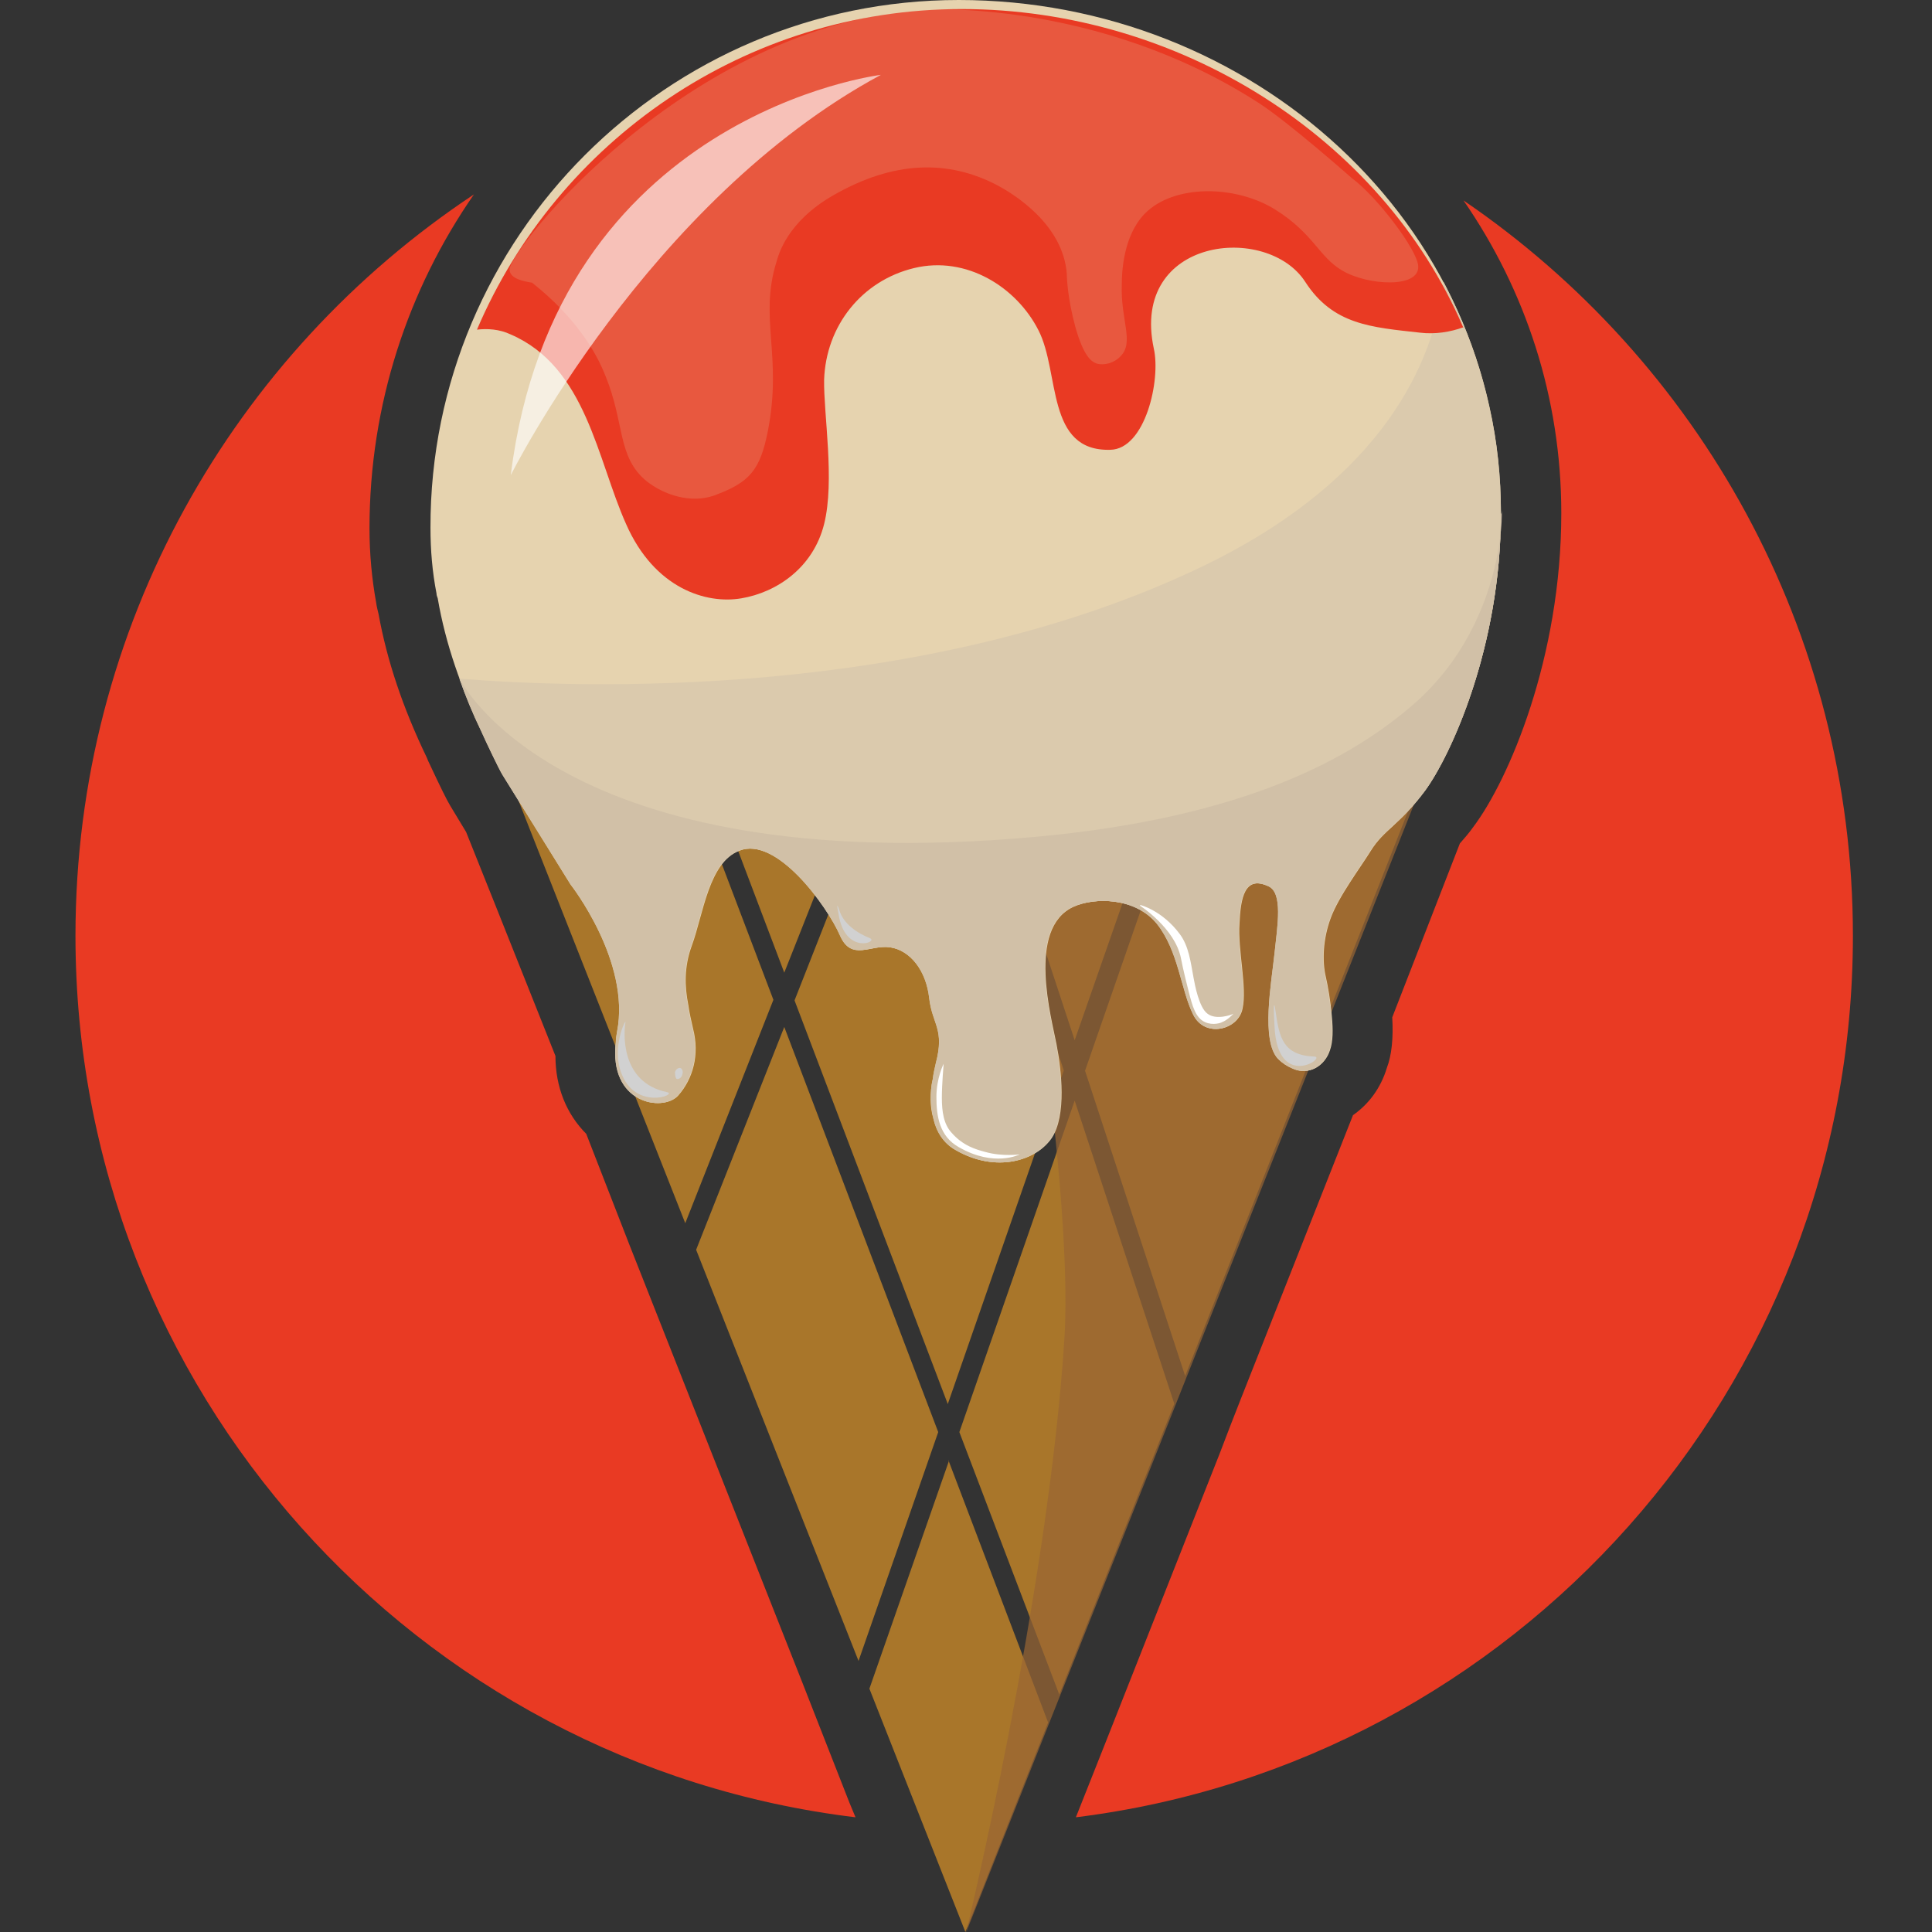
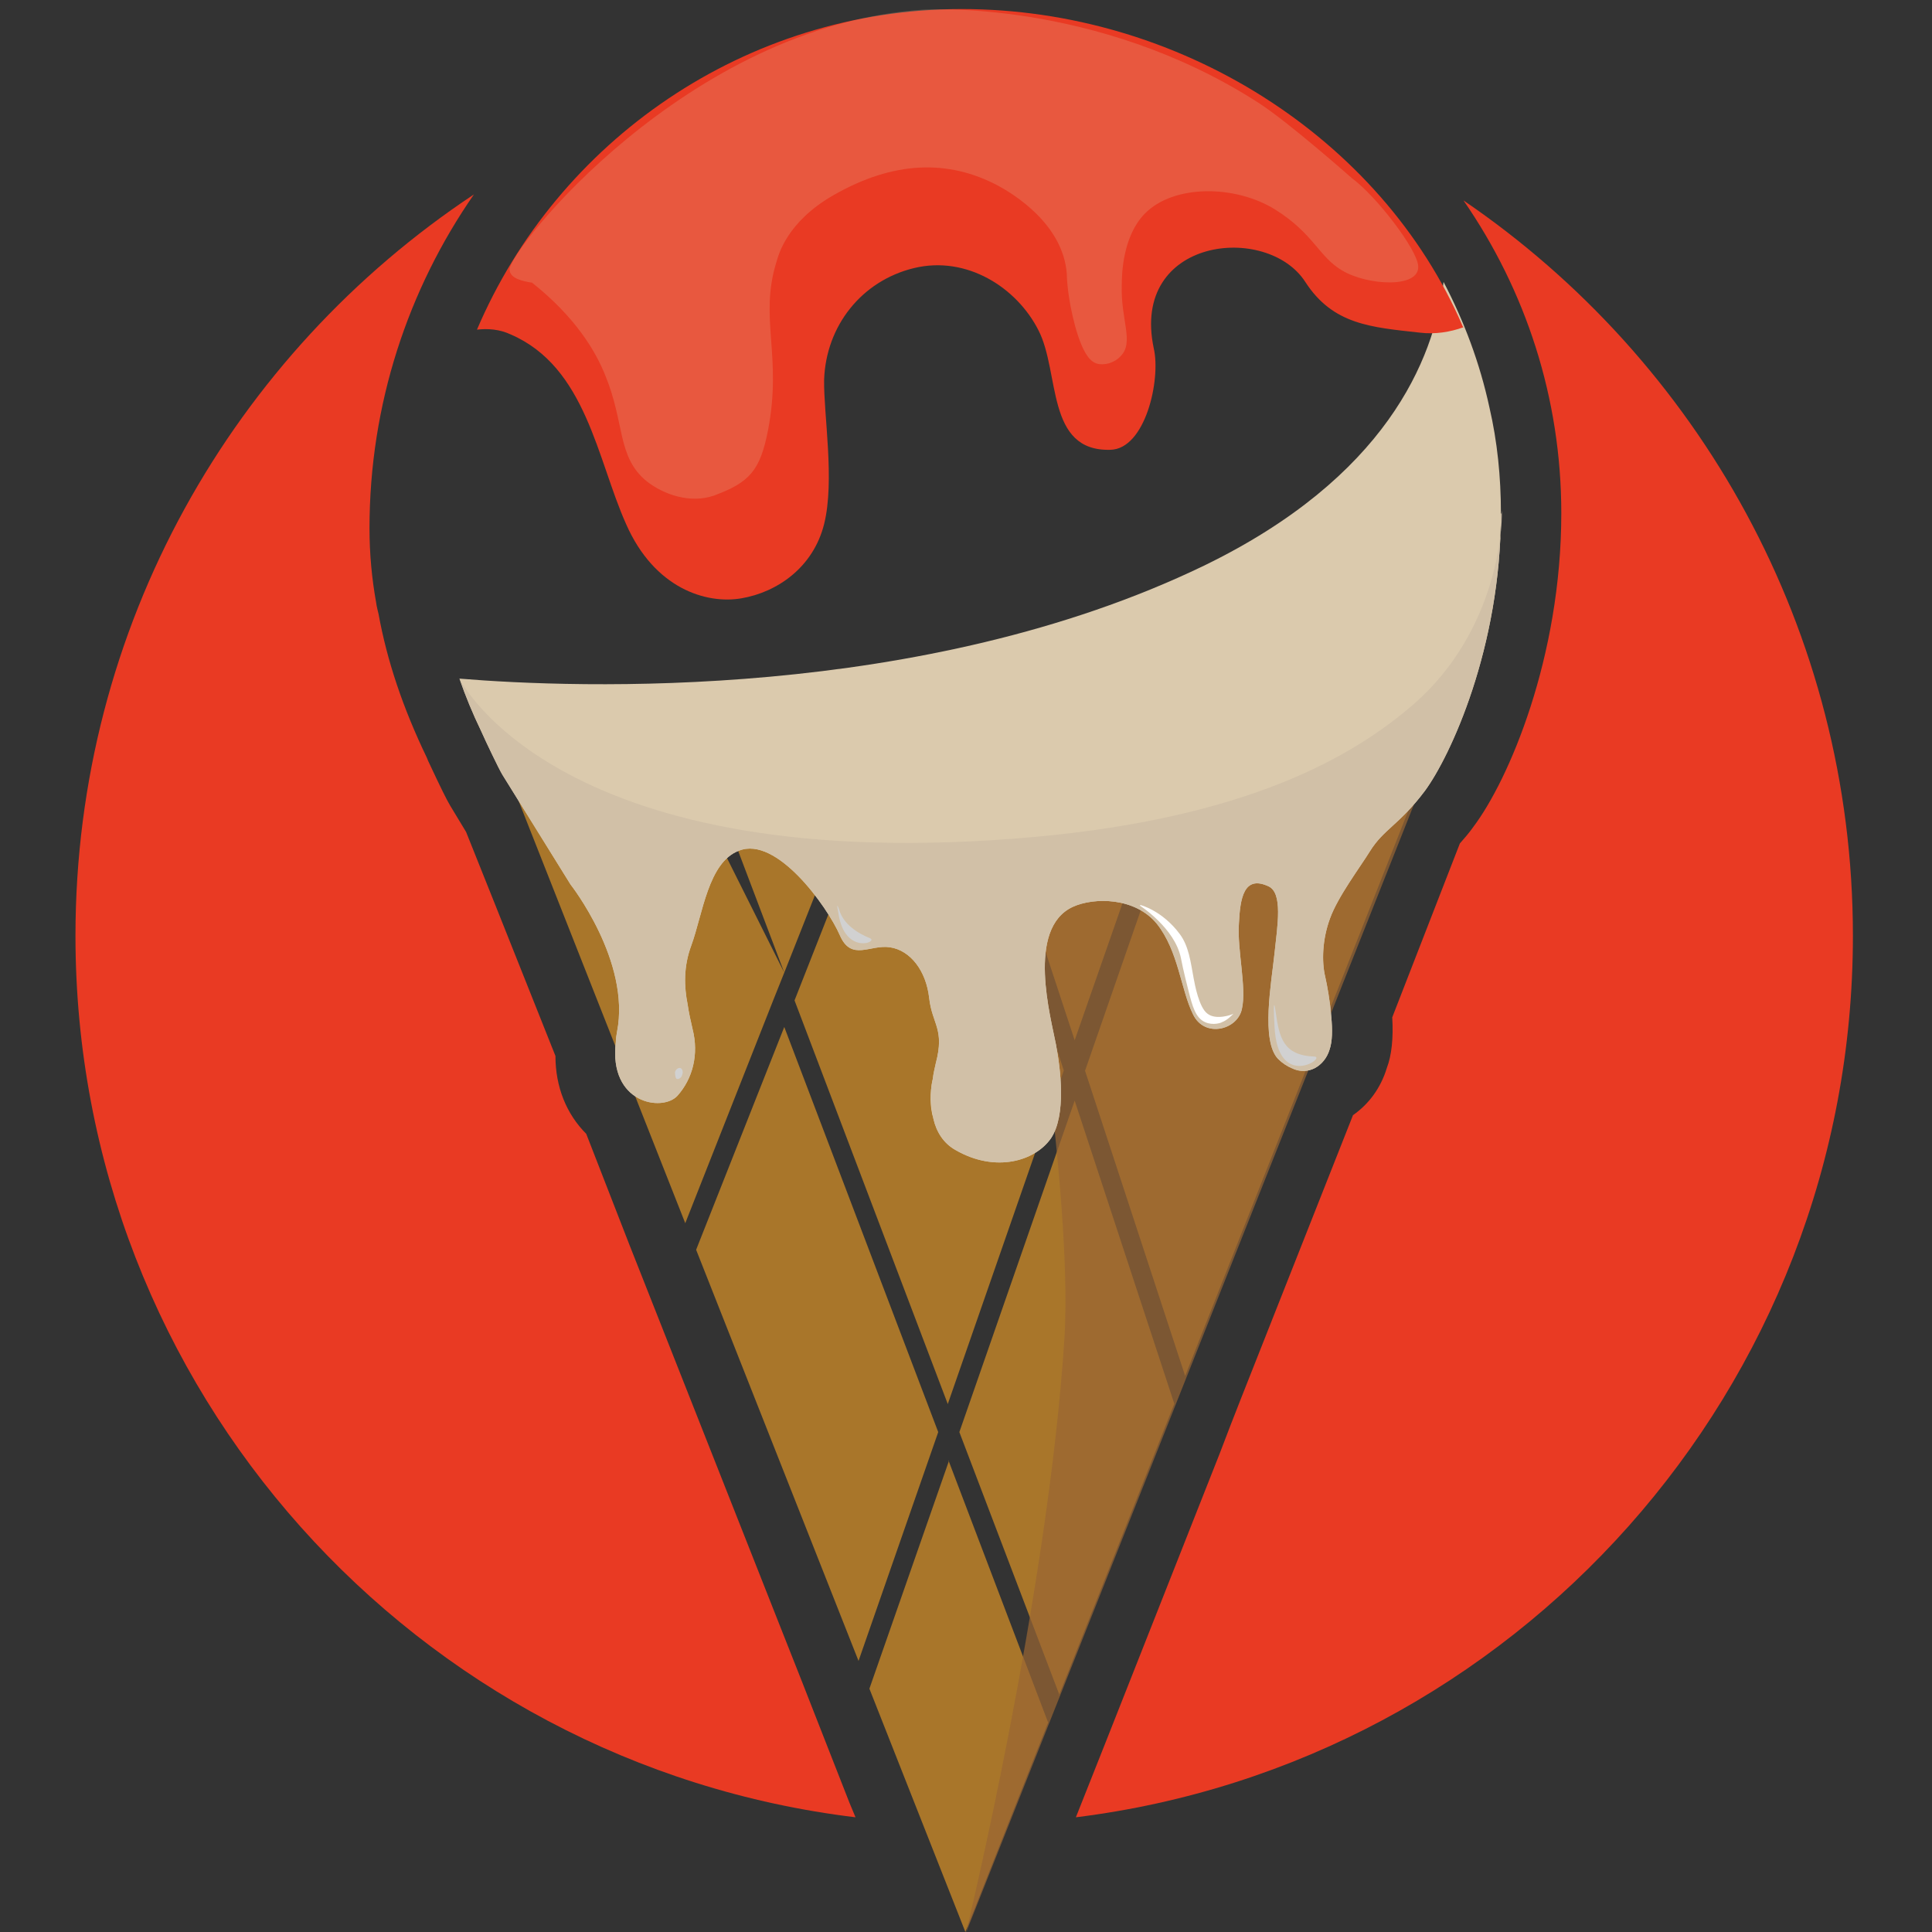
<svg xmlns="http://www.w3.org/2000/svg" width="32" height="32" viewBox="0 0 32 32" fill="none">
  <rect x="0" y="0" width="32" height="32" fill="#333333" stroke="none" />
-   <path fill-rule="evenodd" clip-rule="evenodd" d="M17.54 28.08L19.45 23.25L17.8 18.23L15.89 23.72L17.55 28.08H17.54ZM15.72 24.19L14.4 27.97L15.99 32L17.36 28.53L15.71 24.19H15.72ZM15.7 23.25L17.62 17.73L16.13 13.19H14.49L13.16 16.57L15.7 23.26V23.25ZM12.99 17.01L15.54 23.72L14.22 27.51L11.53 20.7L12.99 17.01ZM12.99 16.11L14.15 13.18H11.88L12.99 16.11ZM11.53 13.19L12.81 16.56L11.35 20.26L8.56 13.19H11.53ZM16.47 13.19L17.8 17.23L19.21 13.19H16.47ZM17.97 17.73L19.63 22.79L23.42 13.19H19.55L17.97 17.74V17.73Z" fill="#A9762A" />
+   <path fill-rule="evenodd" clip-rule="evenodd" d="M17.54 28.08L19.45 23.25L17.8 18.23L15.89 23.72L17.55 28.08H17.54ZM15.72 24.19L14.4 27.97L15.99 32L17.36 28.53L15.71 24.19H15.72ZM15.7 23.25L17.62 17.73L16.13 13.19H14.49L13.16 16.57L15.7 23.26V23.25ZM12.99 17.01L15.54 23.72L14.22 27.51L11.53 20.7L12.99 17.01ZM12.99 16.11L14.15 13.18H11.88L12.99 16.11ZL12.81 16.56L11.35 20.26L8.56 13.19H11.53ZM16.47 13.19L17.8 17.23L19.21 13.19H16.47ZM17.97 17.73L19.63 22.79L23.42 13.19H19.55L17.97 17.74V17.73Z" fill="#A9762A" />
  <path opacity="0.71" d="M16.69 13.19C16.69 13.19 17.8 19.51 17.63 22.17C17.36 26.41 16 32.01 16 32.01L23.6 12.87L16.69 13.19Z" fill="#996633" />
-   <path d="M24.86 8.5C24.86 10.73 24.02 12.53 23.6 13.1C23.18 13.67 22.92 13.74 22.7 14.1C22.54 14.36 22.17 14.85 22.04 15.21C21.91 15.56 21.9 15.93 21.96 16.18C21.99 16.31 22.04 16.58 22.06 16.84C22.08 17.05 22.08 17.25 22.03 17.39C21.95 17.65 21.68 17.83 21.4 17.69C21.33 17.66 21.25 17.61 21.18 17.54C20.89 17.24 21.07 16.27 21.12 15.79C21.17 15.32 21.26 14.79 21.02 14.68C20.61 14.49 20.55 14.88 20.53 15.3C20.5 15.73 20.66 16.36 20.58 16.71C20.51 17.06 19.96 17.2 19.77 16.8C19.57 16.4 19.53 15.75 19.17 15.3C18.81 14.86 18.13 14.86 17.78 15.02C17 15.38 17.42 16.87 17.5 17.3C17.58 17.72 17.67 18.47 17.42 18.85C17.16 19.23 16.5 19.43 15.84 19.05C15.64 18.94 15.52 18.75 15.47 18.53C15.46 18.32 15.46 18.11 15.46 17.91V17.87C15.47 17.78 15.49 17.7 15.51 17.61C15.66 17.04 15.45 16.97 15.4 16.53C15.35 16.08 15.09 15.74 14.75 15.69C14.42 15.64 14.11 15.93 13.92 15.49C13.71 15.01 12.87 13.84 12.25 14.09C11.74 14.28 11.65 15.14 11.46 15.66C11.33 16.01 11.34 16.34 11.4 16.64C11.42 16.78 11.45 16.91 11.48 17.04C11.59 17.47 11.48 17.87 11.23 18.15C10.98 18.42 10.09 18.28 10.21 17.26C10.21 17.2 10.22 17.15 10.23 17.09C10.46 15.92 9.46 14.65 9.46 14.65L8.33 12.83C8.27 12.73 8.06 12.28 7.98 12.11C7.64 11.4 7.38 10.67 7.25 9.91C7.24 9.88 7.23 9.86 7.23 9.83C7.16 9.47 7.13 9.11 7.13 8.74C7.12 3.93 11.05 0 15.88 0C20.71 0 24.86 3.67 24.86 8.5Z" fill="#E6D3AF" />
  <path d="M15.46 18.53C15.4 18.33 15.4 18.1 15.45 17.87V17.91C15.45 18.11 15.45 18.32 15.46 18.53Z" fill="#E6D3AF" />
  <path d="M24.86 8.5C24.86 10.73 24.02 12.53 23.6 13.1C23.18 13.66 22.92 13.73 22.69 14.1C22.53 14.36 22.16 14.85 22.03 15.21C21.9 15.56 21.89 15.93 21.95 16.18C21.98 16.31 22.03 16.58 22.05 16.84C22.07 17.05 22.07 17.25 22.02 17.39C21.94 17.65 21.67 17.83 21.39 17.69C21.32 17.66 21.24 17.61 21.17 17.54C20.88 17.24 21.06 16.27 21.11 15.79C21.16 15.32 21.25 14.79 21.01 14.68C20.6 14.49 20.54 14.88 20.52 15.3C20.49 15.73 20.65 16.36 20.57 16.71C20.5 17.06 19.95 17.2 19.76 16.8C19.56 16.4 19.52 15.75 19.16 15.3C18.8 14.86 18.12 14.86 17.77 15.02C16.99 15.38 17.41 16.87 17.49 17.3C17.57 17.72 17.66 18.47 17.41 18.85C17.15 19.23 16.49 19.43 15.83 19.05C15.63 18.94 15.51 18.75 15.46 18.53C15.45 18.32 15.45 18.11 15.45 17.91V17.87C15.46 17.78 15.48 17.7 15.5 17.61C15.65 17.04 15.44 16.97 15.39 16.53C15.34 16.08 15.08 15.74 14.74 15.69C14.41 15.64 14.1 15.93 13.91 15.49C13.7 15.01 12.86 13.84 12.24 14.09C11.73 14.28 11.64 15.14 11.45 15.66C11.32 16.01 11.33 16.34 11.39 16.64C11.41 16.78 11.44 16.91 11.47 17.04C11.58 17.47 11.47 17.87 11.22 18.15C10.97 18.42 10.08 18.28 10.2 17.26C10.2 17.2 10.21 17.15 10.22 17.09C10.45 15.92 9.45 14.65 9.45 14.65L8.32 12.83C8.26 12.73 8.05 12.29 7.97 12.11C7.83 11.82 7.71 11.53 7.61 11.24C9.54 11.4 15.28 11.62 19.94 9.37C22.95 7.91 23.75 5.96 23.91 4.67C24.25 5.32 24.51 6.01 24.67 6.75C24.8 7.31 24.86 7.9 24.86 8.5Z" fill="#DBCAAD" />
  <path d="M24.86 8.5C24.86 10.73 24.02 12.53 23.6 13.1C23.18 13.66 22.92 13.73 22.69 14.1C22.53 14.36 22.16 14.85 22.03 15.21C21.9 15.56 21.89 15.93 21.95 16.18C21.98 16.31 22.03 16.58 22.05 16.84C22.07 17.05 22.07 17.25 22.02 17.39C21.94 17.65 21.67 17.83 21.39 17.69C21.32 17.66 21.24 17.61 21.17 17.54C20.88 17.24 21.06 16.27 21.11 15.79C21.16 15.32 21.25 14.79 21.01 14.68C20.6 14.49 20.54 14.88 20.52 15.3C20.49 15.73 20.65 16.36 20.57 16.71C20.5 17.06 19.95 17.2 19.76 16.8C19.56 16.4 19.52 15.75 19.16 15.3C18.8 14.86 18.12 14.86 17.77 15.02C16.99 15.38 17.41 16.87 17.49 17.3C17.57 17.72 17.66 18.47 17.41 18.85C17.15 19.23 16.49 19.43 15.83 19.05C15.63 18.94 15.51 18.75 15.46 18.53C15.37 18.13 15.45 17.87 15.45 17.87C15.46 17.78 15.48 17.7 15.5 17.61C15.65 17.04 15.44 16.97 15.39 16.53C15.34 16.08 15.08 15.74 14.74 15.69C14.41 15.64 14.1 15.93 13.91 15.49C13.7 15.01 12.86 13.84 12.24 14.09C11.73 14.28 11.64 15.14 11.45 15.66C11.32 16.01 11.33 16.34 11.39 16.64C11.41 16.78 11.44 16.91 11.47 17.04C11.58 17.47 11.47 17.87 11.22 18.15C10.97 18.42 10.08 18.28 10.2 17.26C10.2 17.2 10.21 17.15 10.22 17.09C10.45 15.92 9.45 14.65 9.45 14.65L8.32 12.83C8.26 12.73 8.05 12.29 7.97 12.11C7.83 11.82 7.71 11.53 7.61 11.24C7.61 11.24 9.24 14.58 17.16 13.86C20.64 13.54 22.4 12.55 23.43 11.65C25.04 10.23 24.87 8.14 24.87 8.51L24.86 8.5Z" fill="#D1C0A7" />
-   <path d="M15.51 18.17C15.51 18.49 15.56 18.82 15.88 19C16.47 19.34 16.89 19.12 16.89 19.12C16.89 19.12 16.6 19.16 16.32 19.08C16.17 19.04 15.95 18.98 15.76 18.76C15.63 18.62 15.6 18.41 15.6 18.18C15.6 17.96 15.63 17.62 15.63 17.62C15.63 17.62 15.51 17.85 15.51 18.17Z" fill="white" />
  <g style="mix-blend-mode:screen">
-     <path d="M10.29 17.77C10.52 18.4 11.23 18.13 11.05 18.09C10.27 17.93 10.33 17.1 10.36 16.93C10.36 16.88 10.13 17.35 10.29 17.77Z" fill="#D1D1D1" />
-   </g>
+     </g>
  <g style="mix-blend-mode:screen">
    <path d="M11.18 17.76C11.18 17.76 11.18 17.86 11.21 17.87C11.24 17.88 11.29 17.85 11.3 17.8C11.32 17.75 11.3 17.7 11.27 17.69C11.24 17.68 11.19 17.71 11.18 17.76Z" fill="#D1D1D1" />
  </g>
  <path d="M18.88 15C18.88 15 19.46 15.37 19.56 15.87C19.6 16.08 19.66 16.31 19.69 16.43C19.75 16.66 19.8 16.86 19.96 16.93C20.09 16.99 20.23 16.94 20.24 16.93C20.33 16.9 20.43 16.79 20.43 16.79C20.4 16.81 20.14 16.9 20 16.79C19.86 16.69 19.79 16.31 19.77 16.2C19.72 15.93 19.69 15.67 19.54 15.47C19.25 15.08 18.89 14.99 18.89 14.99L18.88 15Z" fill="white" />
  <g style="mix-blend-mode:screen">
    <path d="M13.9 15.2C14.03 15.81 14.55 15.6 14.41 15.54C14.21 15.46 13.97 15.31 13.9 15.07C13.88 15.02 13.84 14.89 13.9 15.2Z" fill="#D1D1D1" />
  </g>
  <g style="mix-blend-mode:screen">
    <path d="M21.11 17C21.16 18.07 21.98 17.51 21.77 17.5C21.25 17.48 21.19 17.18 21.13 16.77C21.12 16.68 21.08 16.46 21.11 17Z" fill="#D1D1D1" />
  </g>
  <path d="M24.24 5.42C24.02 5.5 23.77 5.54 23.52 5.51C22.71 5.42 22.08 5.38 21.62 4.67C20.99 3.69 18.72 3.93 19.11 5.77C19.23 6.29 18.97 7.44 18.39 7.45C17.32 7.48 17.56 6.17 17.2 5.47C16.84 4.76 16.01 4.23 15.14 4.44C14.27 4.65 13.68 5.4 13.65 6.29C13.64 6.86 13.83 7.96 13.65 8.68C13.47 9.4 12.87 9.81 12.28 9.91C11.7 10.01 10.84 9.75 10.37 8.68C9.89 7.61 9.71 6.08 8.46 5.54C8.27 5.45 8.07 5.44 7.9 5.46C9.23 2.34 12.34 0.15 15.93 0.15C19.52 0.15 22.88 2.27 24.23 5.41L24.24 5.42Z" fill="#E93A23" />
  <path opacity="0.2" d="M8.81 4.68C9.53 5.25 9.87 5.82 10.03 6.23C10.35 7.01 10.22 7.57 10.71 7.97C11 8.2 11.44 8.34 11.82 8.21C12.42 7.99 12.59 7.79 12.72 7.13C12.96 5.89 12.57 5.27 12.86 4.34C12.89 4.24 13.02 3.68 13.81 3.23C14.79 2.67 15.7 2.63 16.54 3.08C16.76 3.2 17.61 3.7 17.67 4.54C17.67 4.63 17.69 4.97 17.81 5.41C17.95 5.91 18.08 5.99 18.16 6.02C18.29 6.06 18.46 6.01 18.56 5.9C18.79 5.67 18.56 5.3 18.58 4.72C18.58 4.52 18.6 3.91 18.96 3.54C19.44 3.05 20.46 3.06 21.12 3.47C21.76 3.87 21.84 4.25 22.23 4.48C22.65 4.73 23.51 4.78 23.49 4.41C23.48 4.14 22.8 3.25 22.39 2.95C22.39 2.95 21.34 2.02 20.84 1.7C18.15 -0.03 15.29 0.16 15.29 0.16C11.37 0.42 8.42 4.16 8.44 4.47C8.45 4.62 8.68 4.66 8.8 4.68H8.81Z" fill="#E6D3AF" />
-   <path opacity="0.63" d="M14.59 1.24C14.59 1.24 9.2 1.89 8.46 7.87C8.46 7.87 10.73 3.32 14.59 1.24Z" fill="white" />
  <path d="M14.07 29.86L14.17 30.1C6.89 29.22 1.25 23.02 1.25 15.5C1.25 10.37 3.87 5.86 7.85 3.22C6.76 4.79 6.12 6.7 6.12 8.75C6.12 9.18 6.16 9.59 6.23 9.98C6.24 10.06 6.26 10.12 6.27 10.17C6.41 10.94 6.67 11.72 7.07 12.55L7.09 12.6C7.31 13.07 7.4 13.25 7.46 13.35L7.72 13.78L8.2 14.98L9.2 17.49C9.2 18 9.38 18.45 9.71 18.78L10.43 20.63L10.6 21.06L12.95 27.01L13.29 27.87L13.47 28.33L14.07 29.86Z" fill="#E93A23" />
  <path d="M30.69 15.5C30.69 23 25.08 29.2 17.82 30.1L18.3 28.89L18.47 28.46L20.2 24.08L20.38 23.61L20.56 23.15L22.41 18.47C22.67 18.29 22.87 18.02 22.97 17.69C23.05 17.48 23.08 17.2 23.06 16.85L24.18 13.97C24.25 13.89 24.33 13.8 24.4 13.7C24.99 12.92 25.86 10.89 25.86 8.5C25.86 6.59 25.27 4.81 24.24 3.32C28.13 5.97 30.69 10.44 30.69 15.5Z" fill="#E93A23" />
</svg>